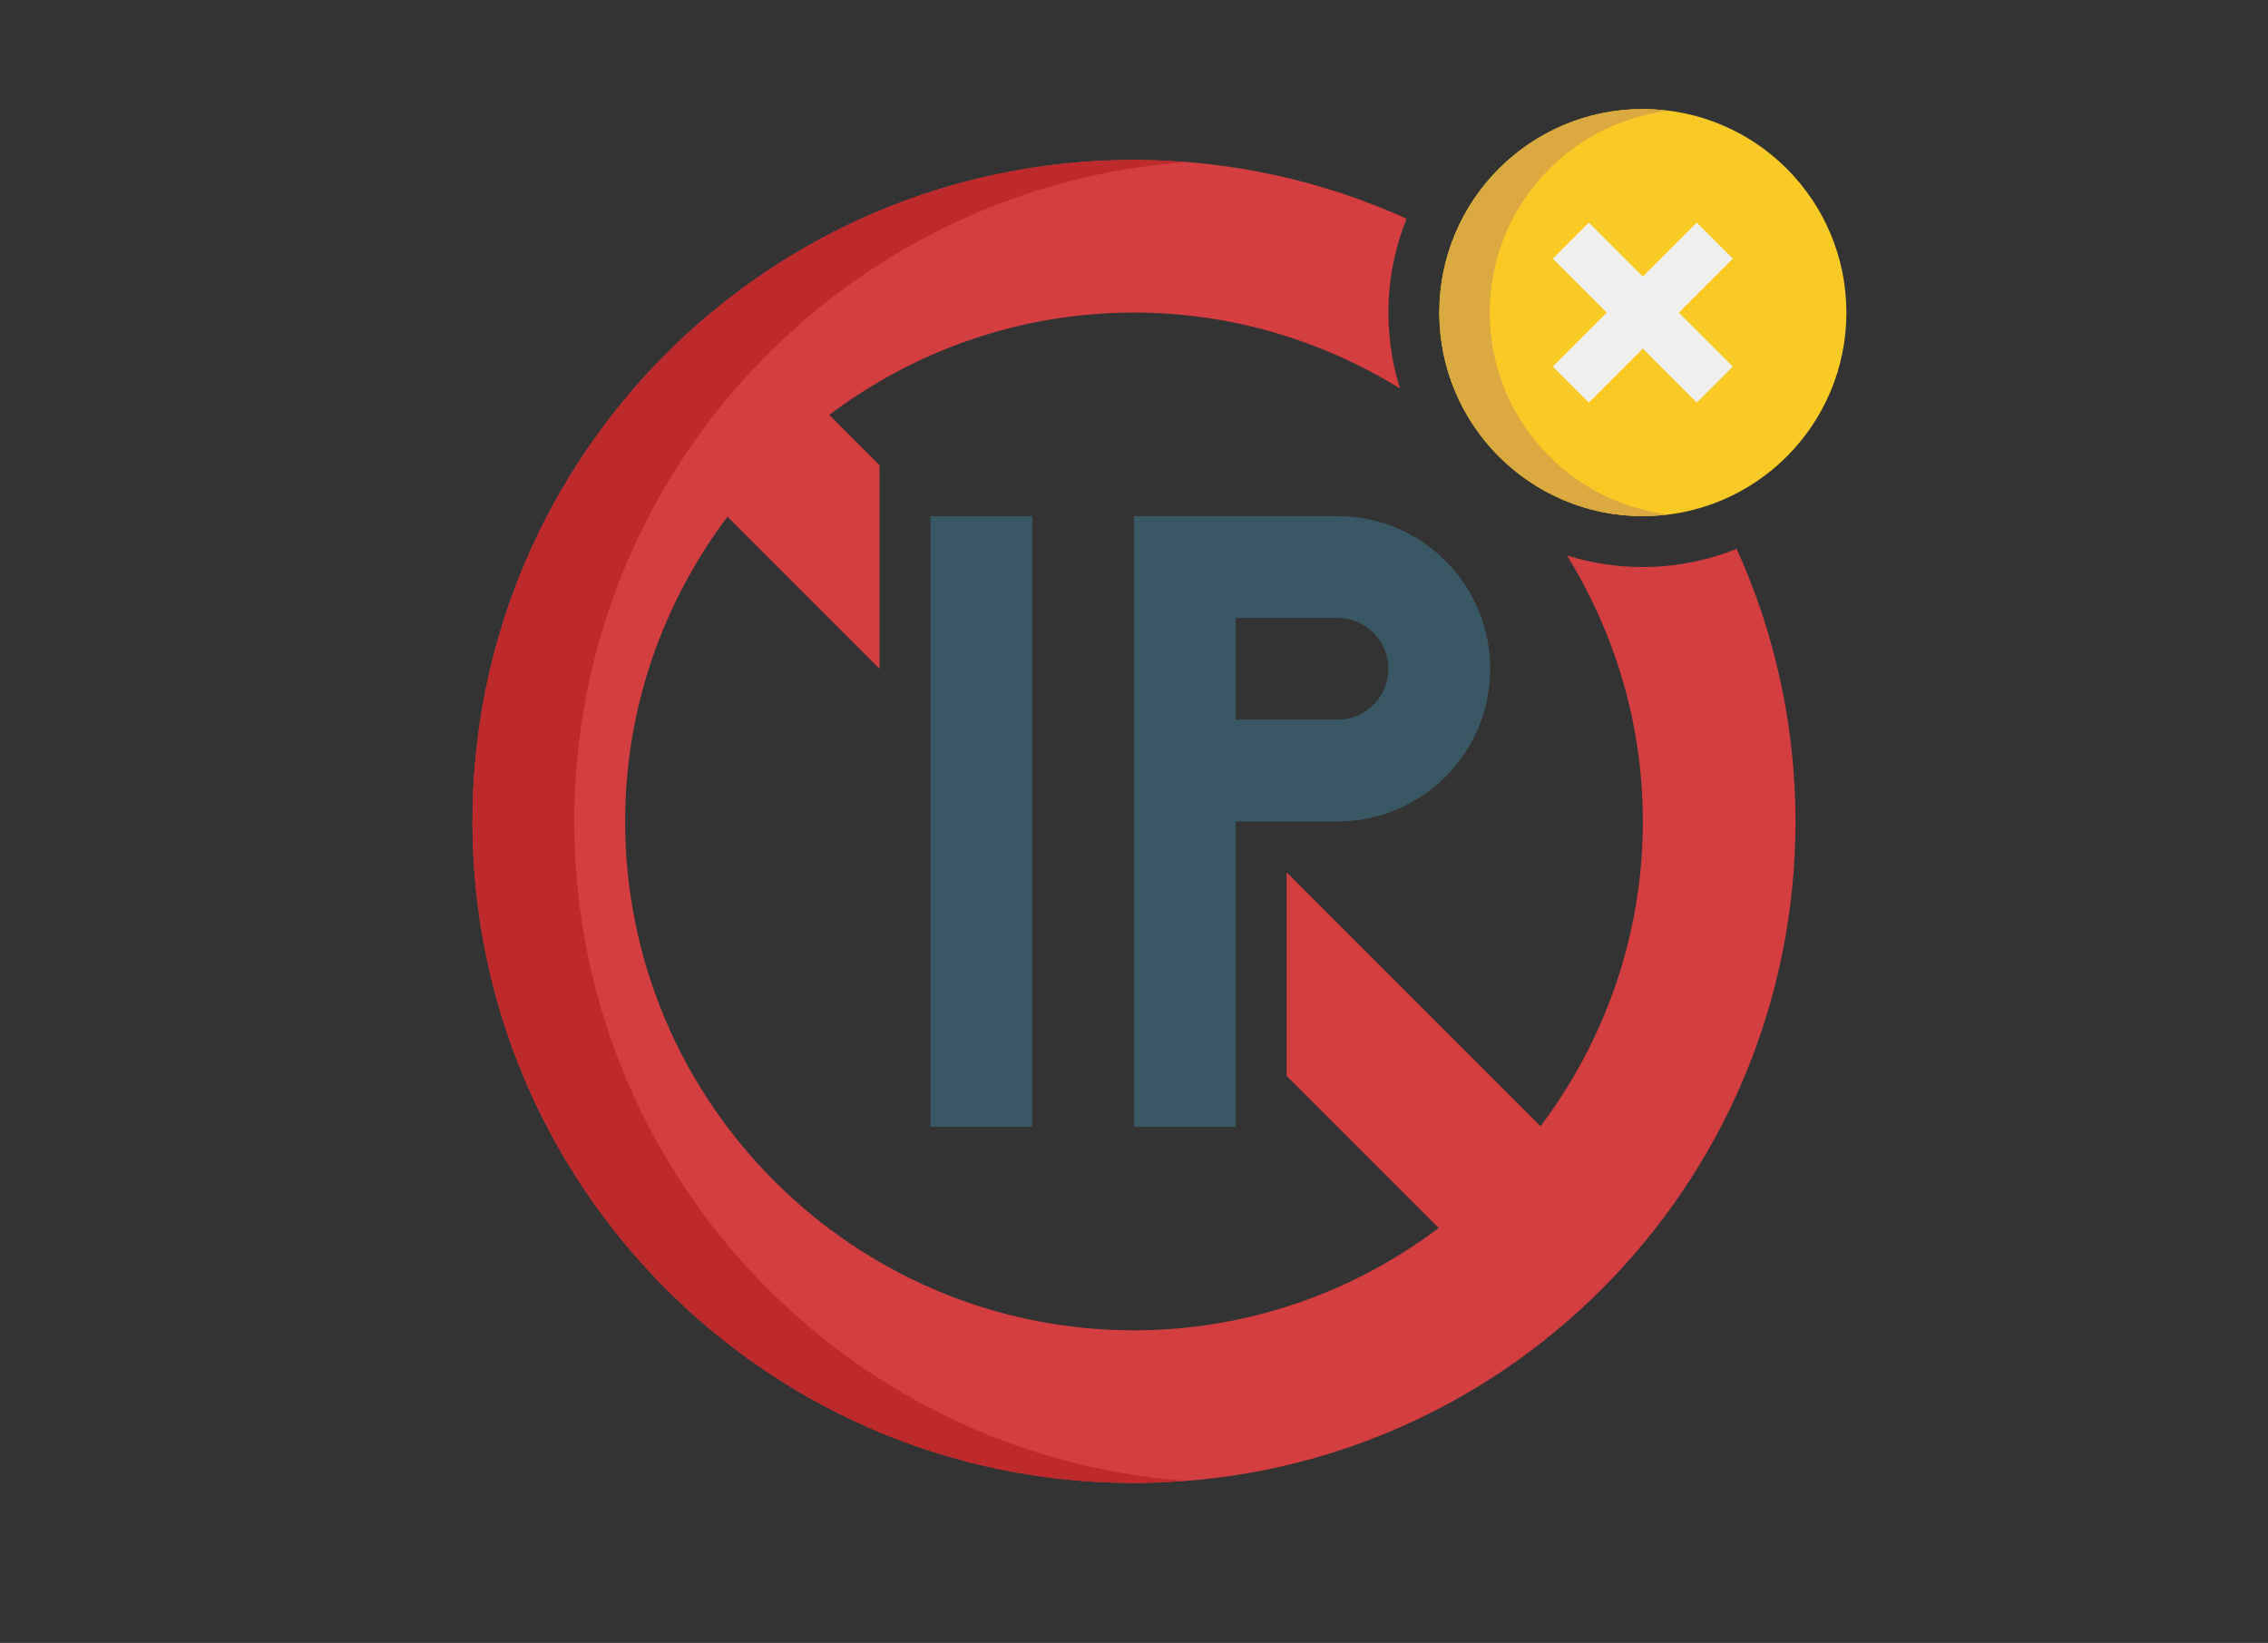
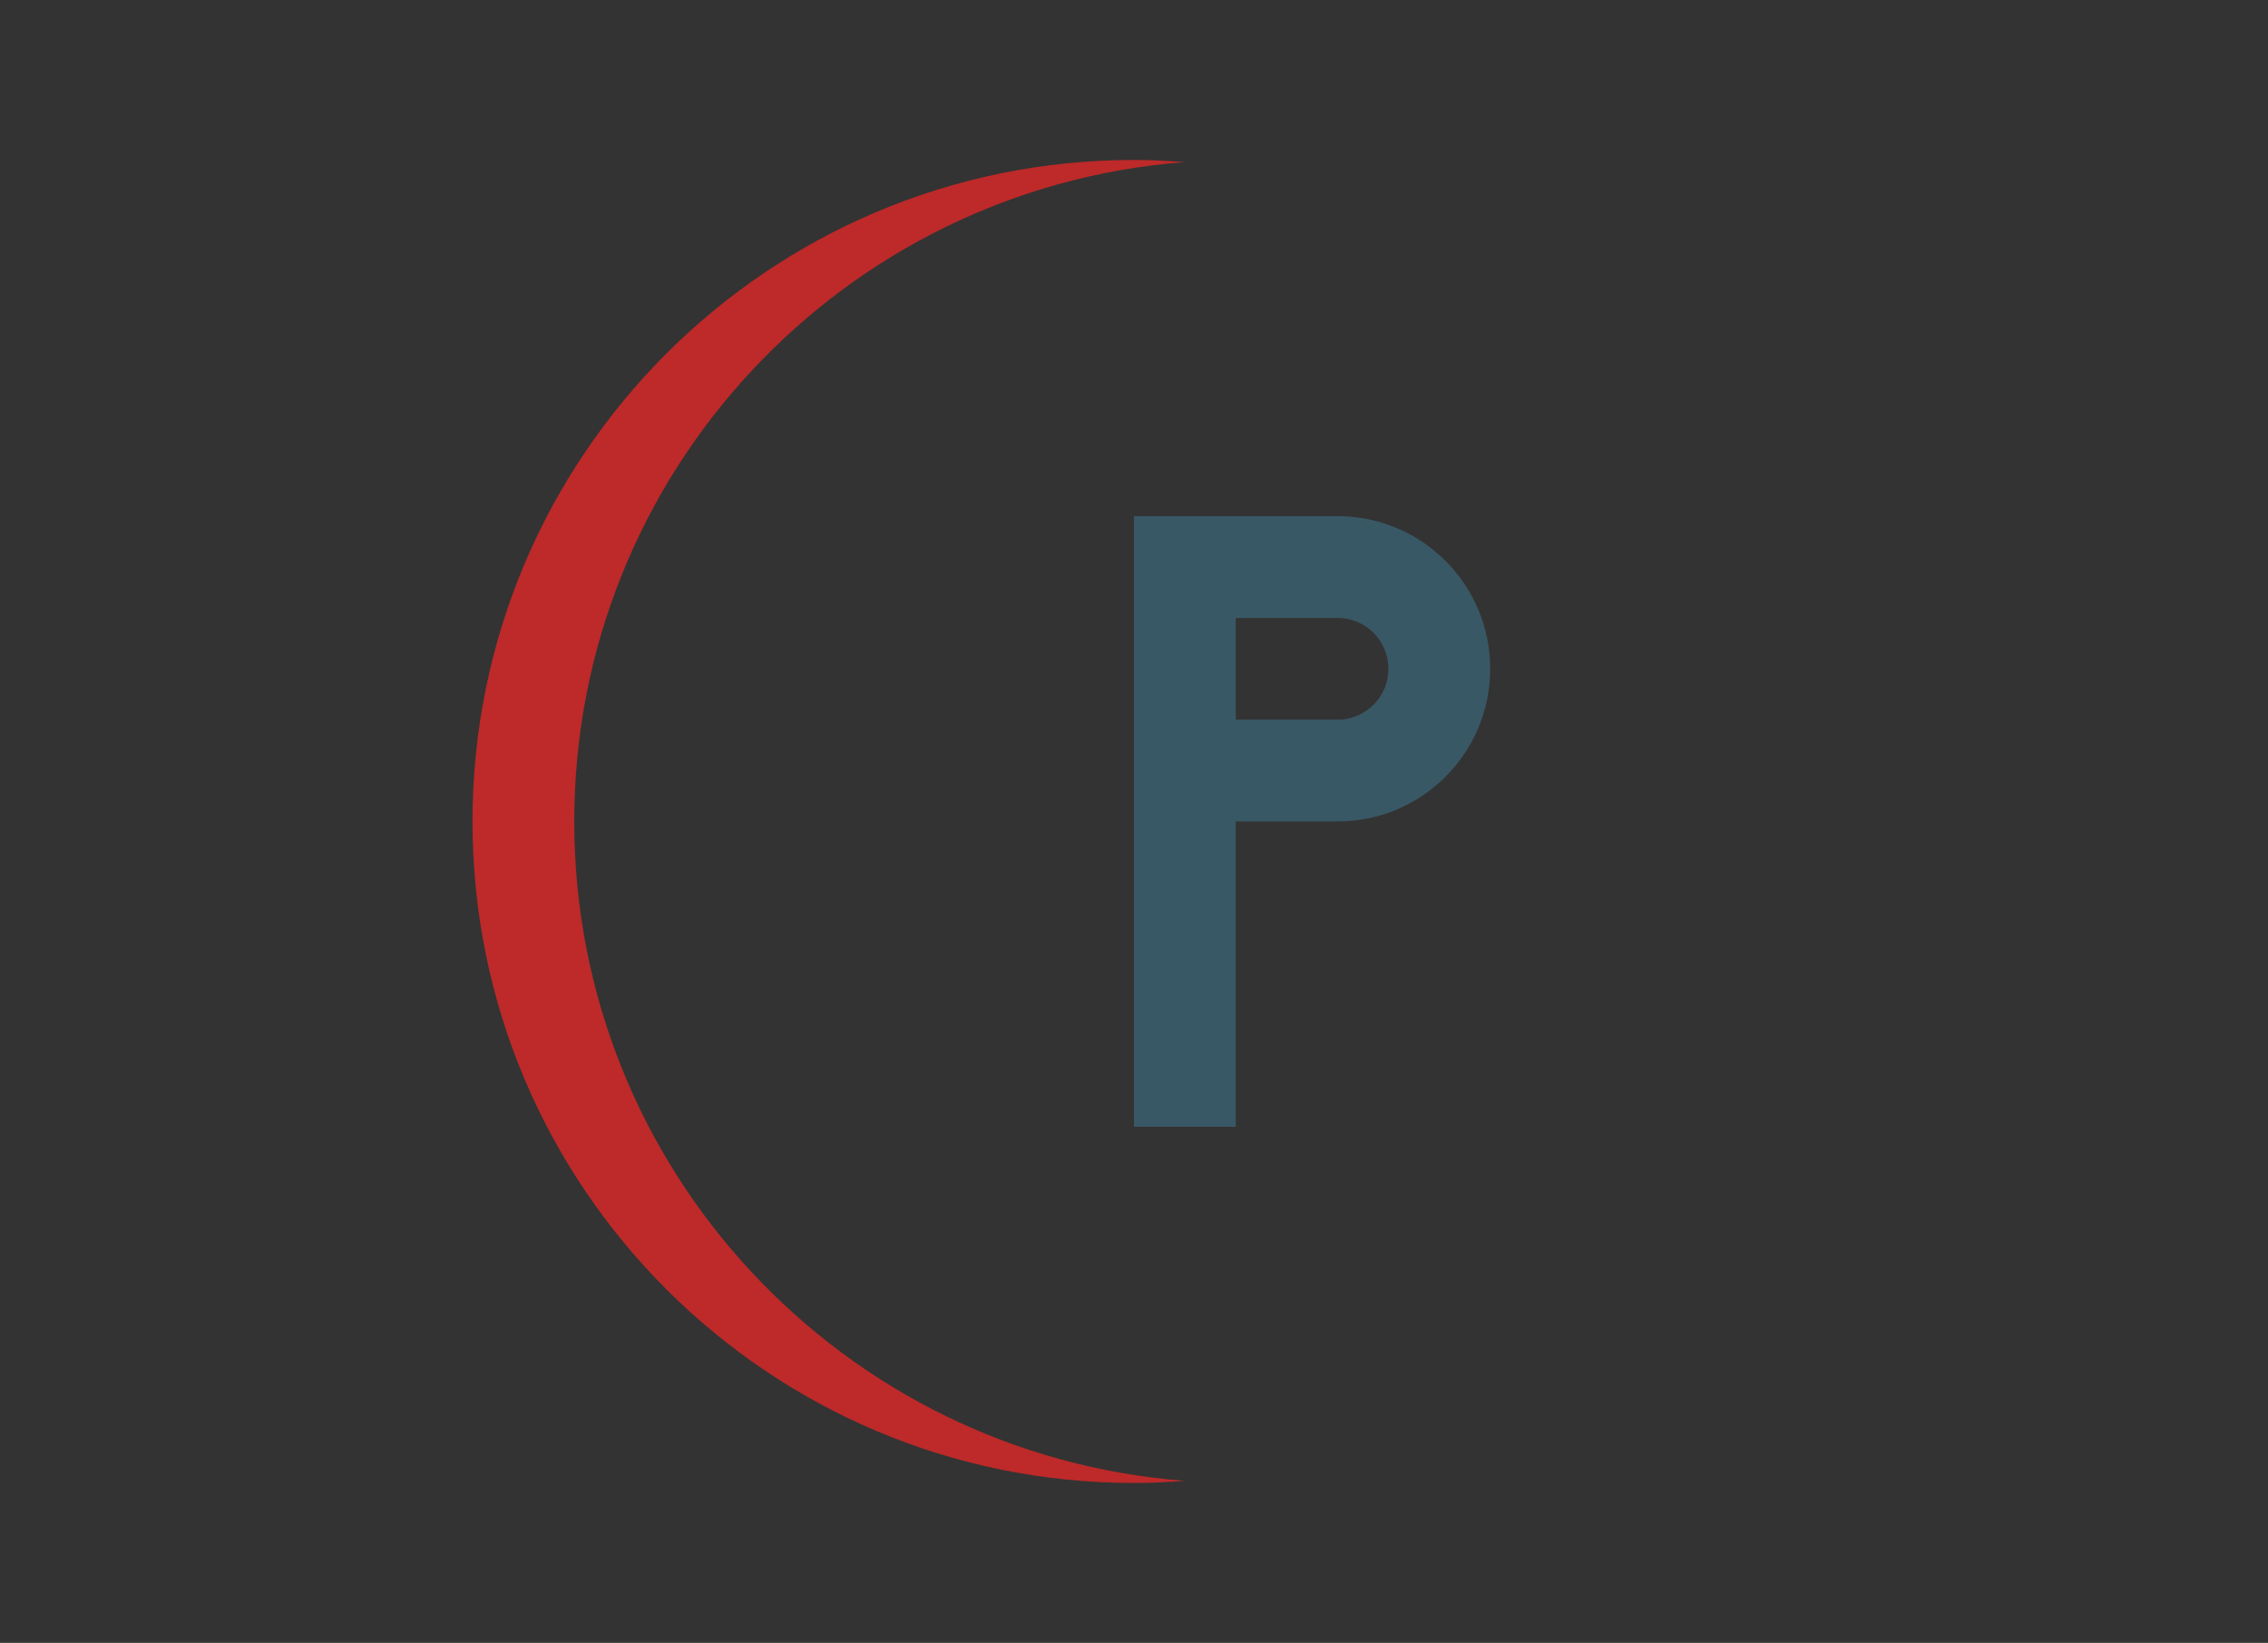
<svg xmlns="http://www.w3.org/2000/svg" fill="none" height="113" viewBox="0 0 156 113" width="156">
  <rect x="0" y="0" width="156" height="113" fill="#333333" stroke="none" />
-   <path d="m119.456 37.751c-2.001.798-4.176 1.25-6.456 1.25-1.818 0-3.57-.28-5.22-.796 3.288 5.332 5.22 11.585 5.22 18.296 0 7.866-2.641 15.111-7.038 20.962l-17.462-17.462v14l10.461 10.461c-5.85 4.398-13.095 7.038-20.962 7.038-19.299 0-35-15.701-35-35 0-7.866 2.641-15.111 7.038-20.962l10.461 10.461v-14l-3.462-3.462c5.85-4.398 13.095-7.038 20.962-7.038 6.711 0 12.964 1.932 18.296 5.22-.516-1.65-.796-3.402-.796-5.22 0-2.28.452-4.455 1.25-6.456-5.719-2.59-12.063-4.044-18.75-4.044-25.128 0-45.5 20.372-45.5 45.5 0 25.128 20.372 45.499 45.5 45.499 25.128 0 45.5-20.371 45.5-45.499 0-6.687-1.454-13.03-4.044-18.75z" fill="#d43e3e" />
  <path d="m39.5 56.501c0-23.945 18.499-43.554 41.984-45.351-1.151-.087-2.31-.149-3.484-.149-25.128 0-45.5 20.372-45.5 45.5 0 25.128 20.372 45.499 45.5 45.499 1.179 0 2.343-.059 3.5-.147-23.492-1.788-42-21.402-42-45.352z" fill="#be2929" />
-   <path d="m113 35.501c7.732 0 14-6.268 14-14s-6.268-14-14-14-14 6.268-14 14 6.268 14 14 14z" fill="#f9ca25" />
-   <path d="m102.47 21.5c0-7.144 5.354-13.025 12.266-13.881-.57-.072-1.148-.119-1.736-.119-7.732 0-14 6.269-14 14s6.268 14 14 14c.588 0 1.166-.047 1.734-.119-6.91-.856-12.264-6.737-12.264-13.881z" fill="#daa940" />
-   <path d="m119.188 25.212-3.714-3.712 3.714-3.712-2.477-2.476-3.711 3.713-3.712-3.713-2.476 2.476 3.713 3.712-3.713 3.712 2.476 2.476 3.712-3.713 3.711 3.713z" fill="#f0f0f0" />
  <g fill="#395865">
-     <path d="m64 35.501h7v42h-7z" />
    <path d="m78 35.501v42h7v-21h7c5.8 0 10.5-4.7 10.5-10.5s-4.7-10.5-10.5-10.5zm14 14h-7v-7h7c1.934 0 3.5 1.566 3.5 3.5 0 1.934-1.566 3.5-3.5 3.5z" />
  </g>
</svg>